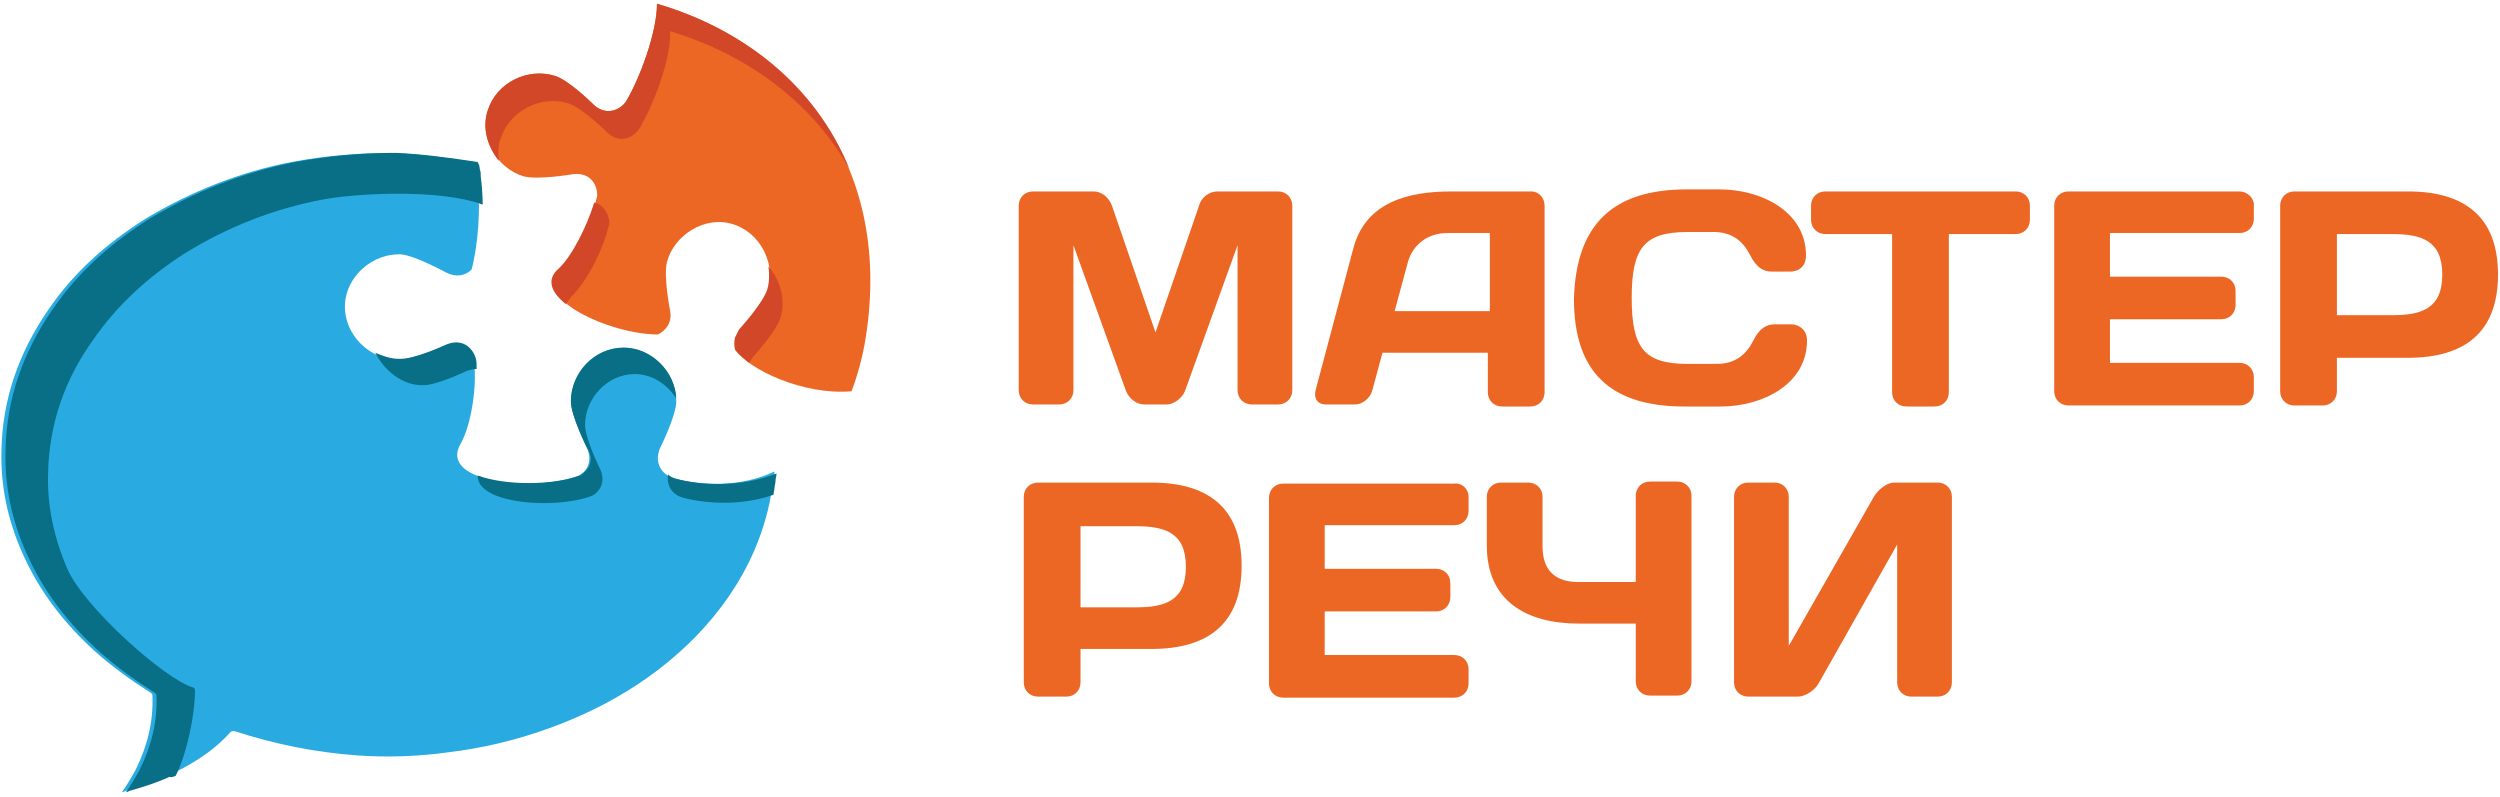
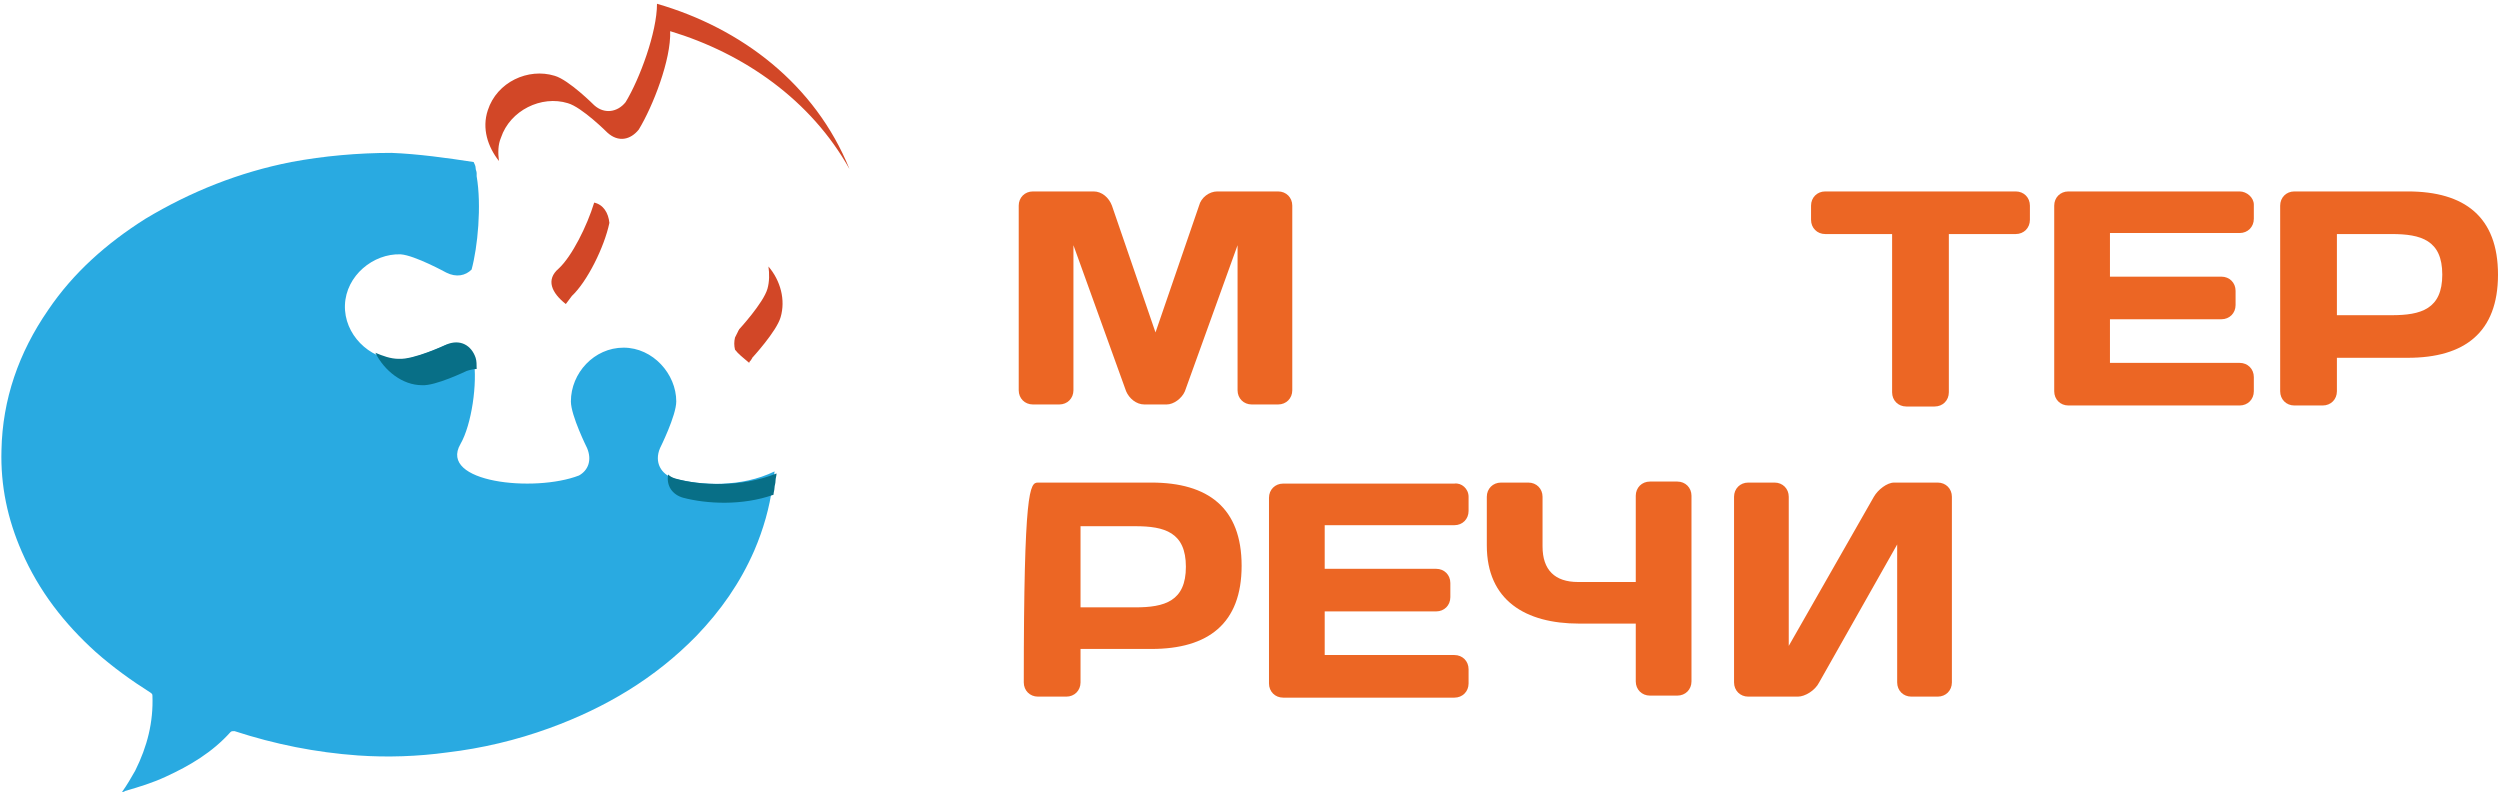
<svg xmlns="http://www.w3.org/2000/svg" width="160" height="51" viewBox="0 0 160 51" fill="none">
  <path d="M73.239 25.886C72.72 25.886 72.266 25.496 72.072 25.042L68.7 15.693V24.977C68.7 25.496 68.311 25.886 67.792 25.886H66.106C65.587 25.886 65.198 25.496 65.198 24.977V13.161C65.198 12.642 65.587 12.252 66.106 12.252H69.996C70.515 12.252 70.969 12.642 71.164 13.161L73.952 21.276L76.74 13.161C76.87 12.642 77.389 12.252 77.908 12.252H81.798C82.317 12.252 82.706 12.642 82.706 13.161V24.977C82.706 25.496 82.317 25.886 81.798 25.886H80.112C79.594 25.886 79.204 25.496 79.204 24.977V15.693L75.833 25.042C75.638 25.496 75.119 25.886 74.665 25.886H73.239Z" fill="#EC6624" />
-   <path d="M86.597 15.953C87.375 12.901 90.163 12.252 92.887 12.252H98.01C98.464 12.252 98.853 12.642 98.853 13.161V25.107C98.853 25.626 98.464 26.016 97.945 26.016H96.129C95.611 26.016 95.221 25.626 95.221 25.107V22.575H88.478L87.829 24.977C87.699 25.496 87.181 25.886 86.727 25.886H84.846C84.327 25.886 84.068 25.496 84.198 24.977L86.597 15.953ZM89.256 19.913H95.351V14.914H92.628C91.396 14.914 90.423 15.628 90.099 16.797L89.256 19.913Z" fill="#EC6624" />
-   <path d="M107.931 12.122H110.071C112.73 12.122 115.583 13.55 115.583 16.342C115.583 17.251 114.87 17.381 114.61 17.381H113.378C112.859 17.381 112.405 17.121 112.016 16.342C111.562 15.433 110.849 14.849 109.682 14.849H107.996C105.208 14.849 104.429 15.888 104.429 19.069C104.429 22.25 105.208 23.289 107.996 23.289H109.876C111.044 23.289 111.757 22.705 112.211 21.796C112.6 21.017 113.054 20.757 113.573 20.757H114.675C114.934 20.757 115.648 20.952 115.648 21.796C115.648 24.587 112.794 26.016 110.136 26.016H107.801C103.132 26.016 100.733 23.873 100.733 19.134C100.863 14.329 103.262 12.122 107.931 12.122Z" fill="#EC6624" />
  <path d="M129.006 12.252C129.525 12.252 129.914 12.642 129.914 13.161V14.07C129.914 14.589 129.525 14.979 129.006 14.979H124.726V25.107C124.726 25.626 124.337 26.016 123.818 26.016H122.003C121.484 26.016 121.095 25.626 121.095 25.107V14.979H116.815C116.296 14.979 115.907 14.589 115.907 14.07V13.161C115.907 12.642 116.296 12.252 116.815 12.252H129.006Z" fill="#EC6624" />
  <path d="M144.245 13.096V14.005C144.245 14.524 143.856 14.914 143.337 14.914H135.037V17.706H142.17C142.688 17.706 143.077 18.095 143.077 18.614V19.523C143.077 20.043 142.688 20.432 142.17 20.432H135.037V23.224H143.337C143.856 23.224 144.245 23.613 144.245 24.133V25.042C144.245 25.561 143.856 25.951 143.337 25.951H132.378C131.859 25.951 131.47 25.561 131.47 25.042V13.161C131.47 12.642 131.859 12.252 132.378 12.252H143.337C143.791 12.252 144.245 12.642 144.245 13.096Z" fill="#EC6624" />
  <path d="M154.101 12.252C157.732 12.252 159.872 13.875 159.872 17.576C159.872 21.276 157.732 22.899 154.101 22.899H149.562V25.042C149.562 25.561 149.173 25.951 148.654 25.951H146.838C146.32 25.951 145.931 25.561 145.931 25.042V13.161C145.931 12.642 146.32 12.252 146.838 12.252H154.101ZM149.562 14.914V20.173H153.064C154.944 20.173 156.306 19.783 156.306 17.576C156.306 15.368 154.944 14.979 153.064 14.979H149.562V14.914Z" fill="#EC6624" />
-   <path d="M73.693 30.885C77.324 30.885 79.464 32.508 79.464 36.209C79.464 39.91 77.324 41.533 73.693 41.533H69.154V43.675C69.154 44.194 68.764 44.584 68.246 44.584H66.43C65.911 44.584 65.522 44.194 65.522 43.675V31.794C65.522 31.275 65.911 30.885 66.43 30.885H73.693ZM69.154 33.612V38.871H72.655C74.536 38.871 75.897 38.481 75.897 36.274C75.897 34.066 74.536 33.677 72.655 33.677H69.154V33.612Z" fill="#EC6624" />
+   <path d="M73.693 30.885C77.324 30.885 79.464 32.508 79.464 36.209C79.464 39.91 77.324 41.533 73.693 41.533H69.154V43.675C69.154 44.194 68.764 44.584 68.246 44.584H66.43C65.911 44.584 65.522 44.194 65.522 43.675C65.522 31.275 65.911 30.885 66.43 30.885H73.693ZM69.154 33.612V38.871H72.655C74.536 38.871 75.897 38.481 75.897 36.274C75.897 34.066 74.536 33.677 72.655 33.677H69.154V33.612Z" fill="#EC6624" />
  <path d="M93.989 31.794V32.703C93.989 33.222 93.6 33.612 93.082 33.612H84.781V36.404H91.914C92.433 36.404 92.822 36.793 92.822 37.312V38.221C92.822 38.741 92.433 39.13 91.914 39.13H84.781V41.922H93.082C93.6 41.922 93.989 42.312 93.989 42.831V43.74C93.989 44.259 93.6 44.649 93.082 44.649H82.123C81.604 44.649 81.215 44.259 81.215 43.74V31.859C81.215 31.34 81.604 30.95 82.123 30.95H93.082C93.535 30.885 93.989 31.275 93.989 31.794Z" fill="#EC6624" />
  <path d="M95.156 31.794C95.156 31.275 95.546 30.885 96.064 30.885H97.815C98.334 30.885 98.723 31.275 98.723 31.794V34.975C98.723 36.469 99.501 37.248 100.993 37.248H104.689V31.729C104.689 31.21 105.078 30.82 105.597 30.82H107.347C107.866 30.82 108.255 31.21 108.255 31.729V43.61C108.255 44.13 107.866 44.519 107.347 44.519H105.597C105.078 44.519 104.689 44.13 104.689 43.61V39.91H101.057C97.621 39.91 95.156 38.416 95.156 34.91V31.794Z" fill="#EC6624" />
  <path d="M122.327 44.584C121.808 44.584 121.419 44.194 121.419 43.675V34.846L116.426 43.675C116.166 44.194 115.518 44.584 115.064 44.584H111.887C111.368 44.584 110.979 44.194 110.979 43.675V31.794C110.979 31.275 111.368 30.885 111.887 30.885H113.573C114.091 30.885 114.48 31.275 114.48 31.794V41.338L119.927 31.794C120.187 31.34 120.77 30.885 121.224 30.885H124.013C124.532 30.885 124.921 31.275 124.921 31.794V43.675C124.921 44.194 124.532 44.584 124.013 44.584H122.327Z" fill="#EC6624" />
  <path d="M43.151 30.625C42.308 30.366 41.854 29.587 42.243 28.678C42.243 28.678 43.281 26.6 43.281 25.691C43.281 23.938 41.789 22.25 39.909 22.25C38.028 22.25 36.537 23.873 36.537 25.691C36.537 26.6 37.574 28.678 37.574 28.678C37.899 29.457 37.639 30.106 37.056 30.431C34.202 31.535 28.042 30.885 29.469 28.418C30.182 27.185 30.571 24.523 30.312 22.965C30.052 22.186 29.339 21.731 28.431 22.121C28.431 22.121 26.356 23.094 25.383 23.029C23.633 22.965 22.011 21.406 22.076 19.524C22.141 17.641 23.892 16.213 25.643 16.277C26.551 16.342 28.561 17.446 28.561 17.446C29.209 17.771 29.793 17.641 30.182 17.251C30.571 15.823 30.83 13.161 30.506 11.278C30.506 11.213 30.506 11.149 30.506 11.084C30.506 10.954 30.441 10.889 30.441 10.759C30.441 10.629 30.377 10.499 30.312 10.37C28.626 10.11 26.745 9.85 25.059 9.785C22.919 9.785 20.715 9.98 18.64 10.37C15.332 11.019 12.22 12.252 9.302 14.005C6.838 15.563 4.698 17.446 3.077 19.848C1.196 22.575 0.159 25.561 0.094 28.808C0.029 31.08 0.483 33.222 1.391 35.3C2.493 37.832 4.114 39.91 6.124 41.727C7.227 42.701 8.394 43.545 9.626 44.324C9.691 44.389 9.756 44.389 9.756 44.519C9.82 46.207 9.431 47.765 8.653 49.324C8.394 49.778 8.135 50.232 7.81 50.687C7.875 50.687 7.94 50.687 8.005 50.622C8.913 50.362 9.756 50.103 10.599 49.713C12.155 48.999 13.582 48.155 14.749 46.856C14.814 46.791 14.878 46.791 15.008 46.791C17.602 47.636 20.196 48.155 22.919 48.35C24.8 48.48 26.745 48.414 28.626 48.155C30.83 47.895 33.035 47.376 35.175 46.597C38.742 45.298 41.919 43.415 44.578 40.689C46.134 39.066 47.366 37.313 48.274 35.235C48.857 33.872 49.246 32.508 49.441 31.08C49.441 30.95 49.506 30.82 49.506 30.625C49.506 30.496 49.571 30.301 49.571 30.171C47.431 31.21 44.837 31.08 43.151 30.625Z" fill="#29AAE1" />
-   <path d="M37.12 30.431C35.369 31.08 32.321 31.08 30.57 30.431C30.506 32.249 35.499 32.638 37.898 31.729C38.482 31.405 38.741 30.756 38.417 30.041C38.417 30.041 37.444 28.094 37.444 27.185C37.444 25.497 38.871 23.939 40.622 23.939C41.724 23.939 42.697 24.588 43.28 25.497C43.215 23.809 41.724 22.25 39.908 22.25C38.028 22.25 36.536 23.874 36.536 25.691C36.536 26.6 37.574 28.678 37.574 28.678C38.028 29.392 37.768 30.041 37.12 30.431Z" fill="#086F87" />
  <path d="M43.215 30.625C43.021 30.561 42.891 30.496 42.761 30.366C42.632 31.08 43.021 31.664 43.734 31.859C45.226 32.248 47.495 32.378 49.505 31.664C49.505 31.534 49.57 31.34 49.57 31.21C49.57 31.08 49.635 30.95 49.635 30.755C49.635 30.625 49.7 30.431 49.7 30.301C47.43 31.21 44.837 31.08 43.215 30.625Z" fill="#086F87" />
  <path d="M27.004 24.652C27.847 24.718 29.857 23.744 29.857 23.744C30.052 23.679 30.311 23.614 30.506 23.614C30.506 23.354 30.506 23.094 30.441 22.9C30.181 22.12 29.468 21.666 28.56 22.056C28.56 22.056 26.485 23.029 25.513 22.965C24.994 22.965 24.475 22.77 24.021 22.575C24.605 23.744 25.772 24.652 27.004 24.652Z" fill="#086F87" />
-   <path d="M11.247 49.648C11.96 48.22 12.479 45.753 12.479 44.194C12.479 44.065 12.414 44 12.349 44C10.469 43.415 5.346 38.806 4.308 36.404C3.465 34.456 3.011 32.379 3.076 30.301C3.141 27.185 4.114 24.328 5.929 21.796C7.486 19.524 9.496 17.706 11.83 16.213C14.554 14.525 17.537 13.356 20.649 12.772C22.659 12.382 28.106 12.057 30.895 13.096C30.895 12.642 30.83 11.668 30.765 11.278C30.765 11.213 30.765 11.149 30.765 11.084C30.765 10.954 30.7 10.889 30.7 10.759C30.7 10.629 30.635 10.499 30.571 10.37C28.885 10.11 27.004 9.85 25.318 9.785C23.178 9.785 20.973 9.98 18.898 10.37C15.591 11.019 12.479 12.252 9.561 14.005C7.097 15.563 4.957 17.446 3.335 19.848C1.455 22.575 0.417 25.561 0.353 28.808C0.288 31.08 0.742 33.222 1.649 35.3C2.752 37.832 4.373 39.91 6.383 41.727C7.486 42.701 8.653 43.545 9.885 44.324C9.95 44.389 10.015 44.389 10.015 44.519C10.079 46.207 9.69 47.765 8.912 49.324C8.653 49.778 8.393 50.232 8.069 50.687C8.134 50.687 8.199 50.687 8.264 50.622C9.172 50.362 10.015 50.103 10.857 49.713C10.922 49.778 11.117 49.713 11.247 49.648Z" fill="#086F87" />
-   <path d="M42.048 0.241C42.048 2.059 40.946 5.046 40.038 6.539C39.519 7.188 38.676 7.318 38.028 6.734C38.028 6.734 36.407 5.11 35.499 4.851C33.813 4.331 31.803 5.24 31.219 7.058C30.635 8.811 31.803 10.759 33.489 11.278C34.396 11.538 36.666 11.148 36.666 11.148C37.639 11.018 38.222 11.668 38.222 12.512C37.898 14.07 36.796 16.342 35.823 17.186C33.813 19.004 39.001 21.406 42.113 21.406C42.632 21.146 43.021 20.627 42.891 19.913C42.891 19.913 42.437 17.641 42.697 16.732C43.151 15.044 45.096 13.81 46.847 14.33C48.662 14.849 49.635 16.862 49.181 18.55C48.922 19.459 47.365 21.146 47.365 21.146C47.365 21.212 47.301 21.212 47.301 21.276C47.236 21.406 47.171 21.536 47.106 21.666C47.041 21.926 47.041 22.185 47.106 22.445C47.949 23.614 51.321 25.302 54.498 25.042C54.888 24.003 55.212 22.834 55.406 21.601C57.222 10.11 50.413 2.708 42.048 0.241Z" fill="#EC6624" />
  <path d="M36.601 18.939C37.574 18.03 38.676 15.823 39.001 14.265C38.936 13.616 38.611 13.096 38.028 12.966C37.574 14.46 36.601 16.407 35.758 17.186C34.915 17.901 35.304 18.744 36.212 19.459C36.342 19.264 36.471 19.134 36.601 18.939Z" fill="#D24727" />
  <path d="M32.062 8.811C32.646 7.058 34.656 6.084 36.342 6.604C37.25 6.863 38.871 8.486 38.871 8.486C39.584 9.136 40.362 8.941 40.881 8.292C41.789 6.798 42.956 3.812 42.891 1.994C47.625 3.422 51.905 6.409 54.369 10.824C52.164 5.37 47.43 1.799 42.048 0.241C42.048 2.059 40.946 5.046 40.038 6.539C39.519 7.188 38.676 7.318 38.028 6.734C38.028 6.734 36.407 5.11 35.499 4.851C33.813 4.331 31.803 5.24 31.219 7.058C30.83 8.227 31.219 9.395 31.932 10.304C31.867 9.785 31.867 9.266 32.062 8.811Z" fill="#D24727" />
  <path d="M48.079 23.029C48.079 22.964 48.144 22.964 48.144 22.899C48.144 22.899 49.7 21.211 49.959 20.302C50.284 19.199 49.959 17.965 49.181 17.056C49.246 17.511 49.246 18.03 49.116 18.485C48.857 19.393 47.301 21.081 47.301 21.081C47.301 21.146 47.236 21.146 47.236 21.211C47.171 21.341 47.106 21.471 47.041 21.601C46.977 21.86 46.977 22.12 47.041 22.38C47.236 22.64 47.56 22.899 47.949 23.224C47.949 23.159 48.014 23.094 48.079 23.029Z" fill="#D24727" />
</svg>